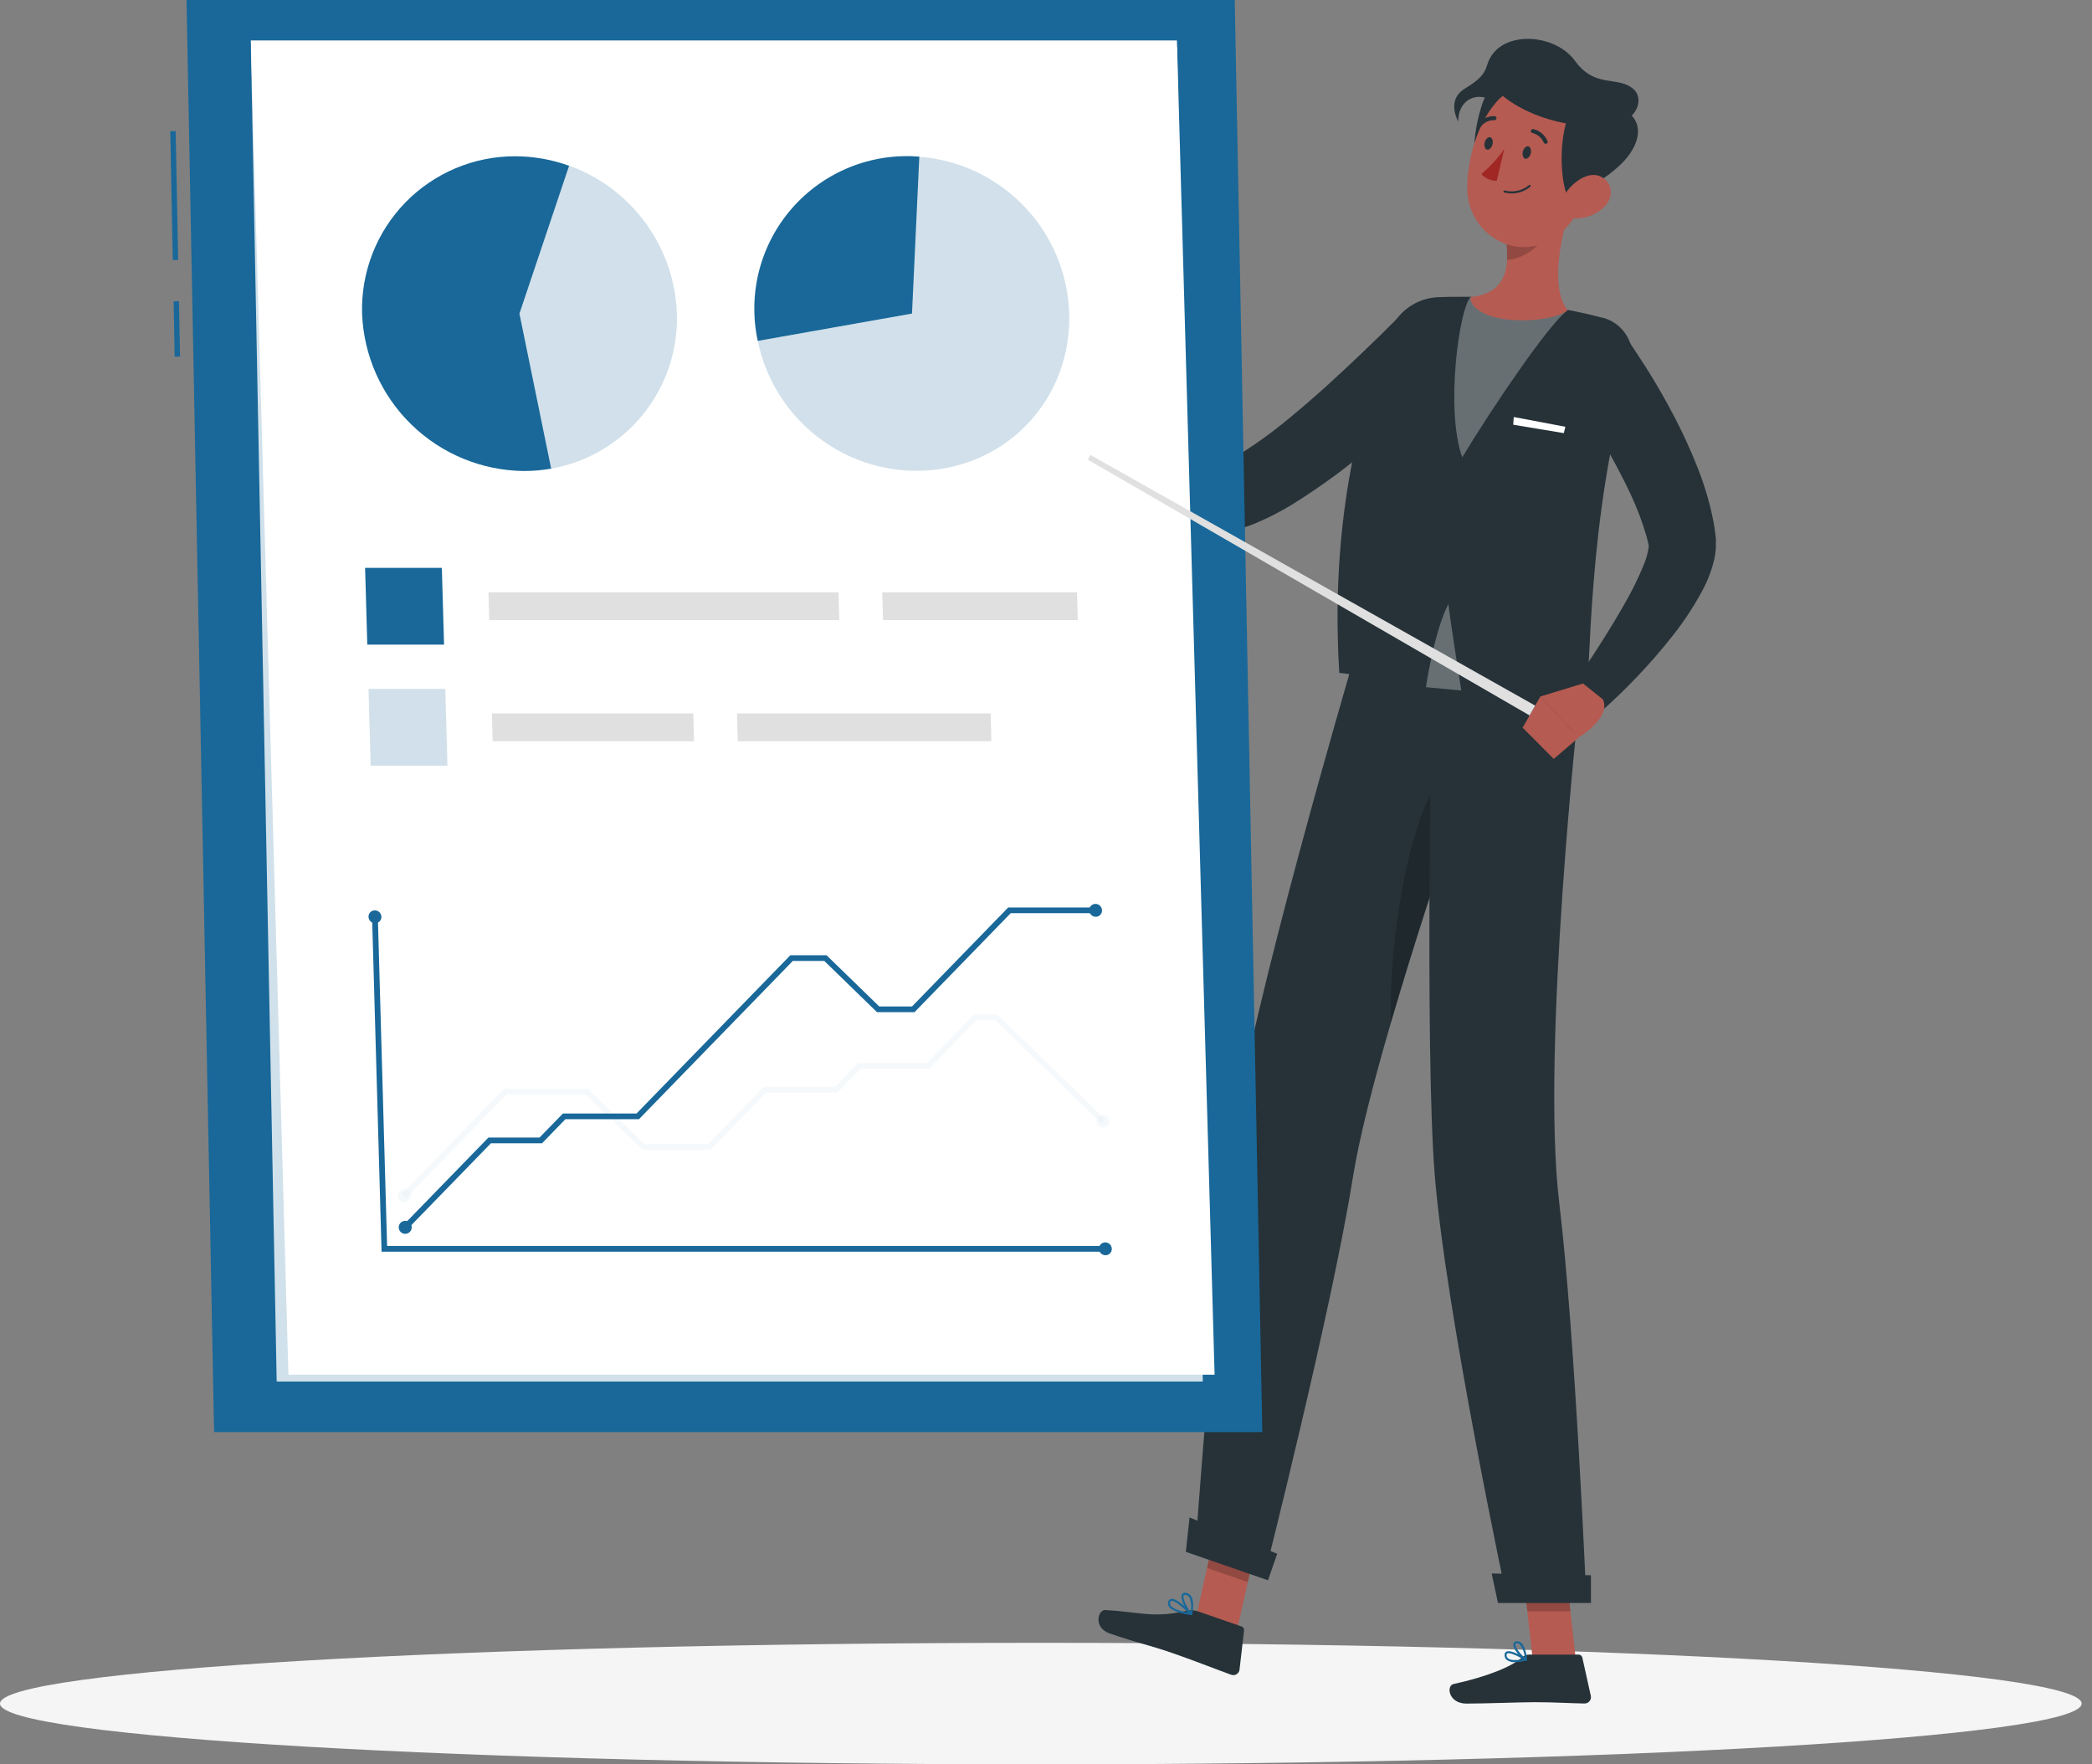
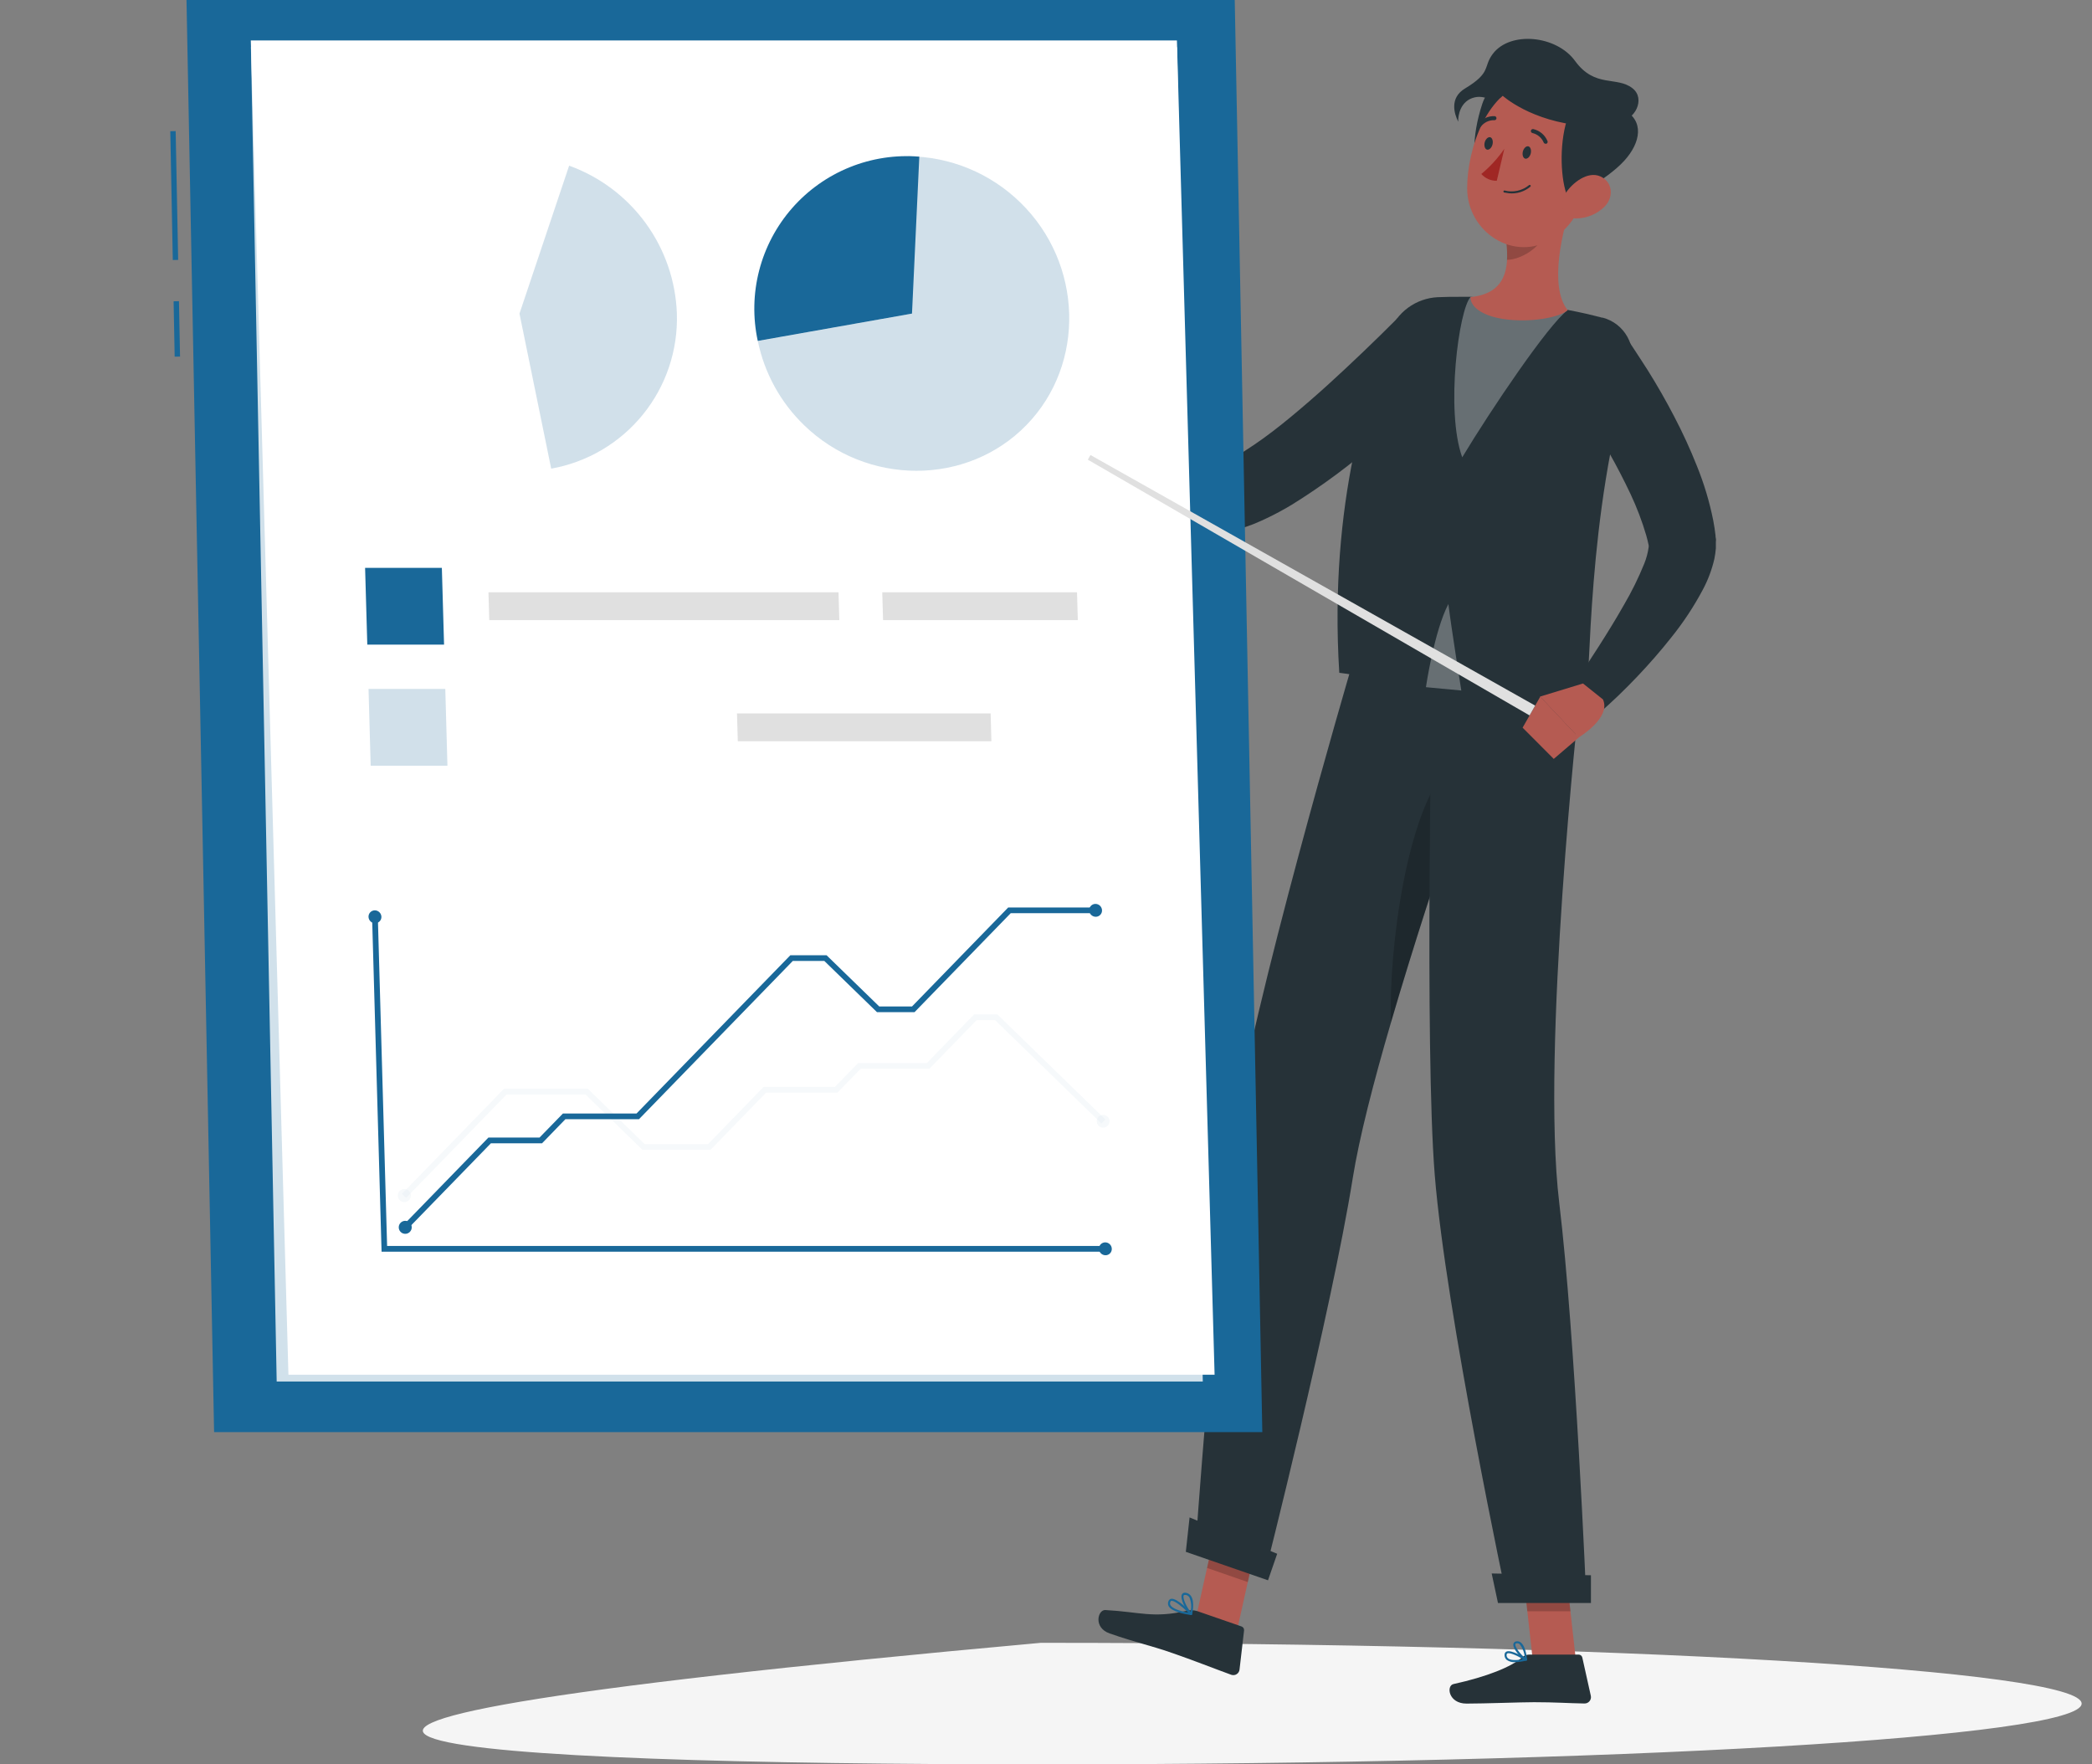
<svg xmlns="http://www.w3.org/2000/svg" width="166" height="140" viewBox="0 0 166 140" fill="none">
  <rect x="0" y="0" width="166" height="140" fill="#808080" stroke="none" />
-   <path d="M82.589 140C128.202 140 165.178 137.841 165.178 135.178C165.178 132.515 128.202 130.356 82.589 130.356C36.977 130.356 0 132.515 0 135.178C0 137.841 36.977 140 82.589 140Z" fill="#F5F5F5" />
+   <path d="M82.589 140C128.202 140 165.178 137.841 165.178 135.178C165.178 132.515 128.202 130.356 82.589 130.356C0 137.841 36.977 140 82.589 140Z" fill="#F5F5F5" />
  <path d="M98.175 129.3L94.942 128.18L96.671 120.402L99.904 121.522L98.175 129.3Z" fill="#B55B52" />
  <path d="M125.04 131.685H121.62L120.738 123.767H124.159L125.04 131.685Z" fill="#B55B52" />
  <path d="M121.351 131.289H125.266C125.334 131.289 125.399 131.313 125.452 131.355C125.505 131.398 125.541 131.457 125.556 131.523L126.233 134.565C126.248 134.639 126.247 134.715 126.229 134.789C126.21 134.862 126.176 134.93 126.127 134.988C126.079 135.046 126.018 135.093 125.95 135.124C125.881 135.156 125.806 135.171 125.73 135.17C124.389 135.148 123.413 135.067 121.722 135.067C120.683 135.067 117.803 135.178 116.368 135.178C114.932 135.178 114.745 133.76 115.333 133.628C117.965 133.053 119.95 132.26 120.793 131.498C120.948 131.363 121.146 131.289 121.351 131.289Z" fill="#263238" />
  <path d="M94.989 127.835L98.516 129.057C98.58 129.079 98.635 129.122 98.671 129.18C98.708 129.237 98.723 129.305 98.716 129.373L98.358 132.465C98.352 132.541 98.329 132.614 98.29 132.679C98.251 132.745 98.197 132.8 98.133 132.841C98.069 132.883 97.997 132.908 97.921 132.917C97.846 132.926 97.769 132.917 97.698 132.891C96.42 132.427 94.618 131.715 93.012 131.162C91.142 130.514 90.252 130.374 88.058 129.615C86.734 129.155 87.108 127.724 87.709 127.754C90.444 127.903 91.47 128.418 94.12 127.826C94.405 127.749 94.705 127.752 94.989 127.835Z" fill="#263238" />
  <path d="M115.239 29.332C114.268 30.371 113.323 31.317 112.326 32.267C111.329 33.217 110.324 34.128 109.28 35.031C107.165 36.885 104.901 38.562 102.512 40.045C101.871 40.433 101.212 40.788 100.535 41.11C100.19 41.28 99.82 41.438 99.449 41.591L98.865 41.804C98.661 41.872 98.439 41.936 98.218 41.996C96.469 42.45 94.626 42.39 92.911 41.821C91.374 41.301 89.962 40.471 88.762 39.38C88.2 38.88 87.677 38.337 87.198 37.757C86.96 37.472 86.734 37.174 86.521 36.871C86.308 36.569 86.121 36.275 85.895 35.9L88.246 34.115L88.919 34.652C89.158 34.84 89.401 35.014 89.644 35.189C90.123 35.528 90.621 35.841 91.134 36.126C92.058 36.651 93.068 37.01 94.116 37.187C94.979 37.318 95.861 37.216 96.672 36.893L96.974 36.765L97.315 36.607C97.549 36.488 97.784 36.373 98.031 36.228C98.516 35.96 99.006 35.632 99.504 35.3C100.497 34.627 101.485 33.864 102.456 33.059C103.427 32.254 104.39 31.419 105.344 30.554C106.298 29.69 107.236 28.808 108.168 27.918C109.101 27.027 110.043 26.103 110.916 25.226L115.239 29.332Z" fill="#263238" />
  <path d="M88.267 34.384L86.138 31.074L84.008 35.206C84.008 35.206 86.478 37.808 87.701 36.62L88.267 34.384Z" fill="#B55B52" />
  <path d="M83.56 30.508L82.415 33.417L83.974 35.206L86.12 31.074L83.56 30.508Z" fill="#B55B52" />
  <path opacity="0.2" d="M96.671 120.406L95.781 124.414L99.014 125.535L99.904 121.522L96.671 120.406Z" fill="black" />
  <path opacity="0.2" d="M124.159 123.771H120.738L121.194 127.852H124.615L124.159 123.771Z" fill="black" />
  <path d="M129.389 29.2C125.892 41.033 126.263 53.594 125.803 56.146C123.145 55.792 111.746 54.123 106.272 53.386C105.421 39.678 108.726 30.495 110.225 26.418C110.519 25.618 111.042 24.922 111.729 24.417C112.416 23.912 113.237 23.622 114.089 23.581H114.136C114.638 23.56 115.179 23.547 115.742 23.552C116.052 23.552 116.368 23.552 116.687 23.552C119.273 23.75 121.846 24.097 124.393 24.591C124.874 24.68 125.364 24.783 125.837 24.889C126.31 24.996 126.689 25.098 127.115 25.204H127.17C127.583 25.312 127.97 25.503 128.308 25.765C128.646 26.027 128.926 26.354 129.134 26.728C129.341 27.101 129.471 27.513 129.515 27.938C129.559 28.363 129.516 28.792 129.389 29.2Z" fill="#263238" />
-   <path d="M120.116 33.089L120.074 33.702L124.086 34.367L124.214 33.864L120.116 33.089Z" fill="white" />
  <path opacity="0.3" d="M116.687 23.573C115.767 24.536 114.685 32.561 116.027 36.288C118.293 32.527 122.843 25.771 124.389 24.612C121.844 24.119 119.272 23.772 116.687 23.573Z" fill="white" />
  <path d="M124.797 15.833C123.979 18.244 122.88 22.721 124.393 24.608C123.822 25.17 121.454 25.643 119.281 25.311C117.496 25.038 116.644 24.263 116.691 23.573C119.545 23.283 119.75 21.221 119.528 19.232L124.797 15.833Z" fill="#B55B52" />
  <path opacity="0.2" d="M122.629 17.217L119.528 19.215C119.585 19.68 119.602 20.149 119.579 20.616C120.657 20.616 122.263 19.641 122.527 18.55C122.64 18.116 122.675 17.664 122.629 17.217Z" fill="black" />
  <path d="M117.381 14.133C116.904 13.052 116.725 10.943 117.624 8.225C118.357 6.01 120.678 6.726 122.284 7.114C123.89 7.501 123.298 9.669 122.131 11.25C120.878 12.932 117.381 14.133 117.381 14.133Z" fill="#263238" />
  <path d="M126.685 12.421C125.705 15.671 125.3 17.622 123.234 18.921C120.133 20.876 116.419 18.41 116.419 14.934C116.419 11.803 118.008 7.016 121.53 6.466C122.31 6.34 123.108 6.414 123.85 6.684C124.592 6.953 125.253 7.408 125.77 8.005C126.286 8.602 126.642 9.321 126.802 10.094C126.962 10.867 126.922 11.668 126.685 12.421Z" fill="#B55B52" />
  <path d="M124.482 15.807C123.911 14.772 123.681 12.05 124.227 9.903C124.652 8.276 127.302 7.906 128.771 8.66C130.522 9.558 130.194 11.322 128.878 12.762C127.455 14.321 124.482 15.807 124.482 15.807Z" fill="#263238" />
  <path d="M128.422 9.657C129.734 9.58 130.603 7.838 129.538 7.003C128.286 6.023 126.557 7.003 124.981 4.835C123.503 2.799 119.835 2.445 118.455 4.272C117.663 5.324 118.37 5.746 116.244 7.024C115.005 7.77 115.392 9.035 115.712 9.657C115.678 9.188 115.874 7.982 117.028 7.723C117.995 7.505 118.566 8.34 119.23 7.591C119.23 7.591 121.479 9.657 125.739 9.985C128.111 10.168 128.422 9.657 128.422 9.657Z" fill="#263238" />
  <path d="M127.316 16.404C126.706 17.002 125.886 17.336 125.032 17.332C123.904 17.332 123.657 16.225 124.236 15.326C124.76 14.517 125.978 13.546 126.988 13.997C127.997 14.449 128.057 15.663 127.316 16.404Z" fill="#B55B52" />
  <path d="M94.827 123.247L100.301 125.138C100.301 125.138 105.659 104.019 107.338 93.498C107.849 90.295 108.99 85.865 110.37 81.145C112.113 75.182 114.204 68.758 115.946 63.728C117.757 58.429 119.115 54.684 119.115 54.684L107.188 53.079C107.188 53.079 99.227 80.165 97.817 90.508C96.39 101.25 94.827 123.247 94.827 123.247Z" fill="#263238" />
  <path opacity="0.2" d="M110.37 81.137C112.112 75.174 114.204 68.75 115.946 63.72L114.877 60.959C111.678 64.299 110.179 75.169 110.37 81.137Z" fill="black" />
  <path d="M113.629 53.935C113.629 53.935 113.041 83.233 113.846 93.217C114.724 104.151 119.614 127.064 119.614 127.064H125.88C125.88 127.064 125.006 106.047 123.724 95.428C122.263 83.331 125.326 55.511 125.326 55.511L113.629 53.935Z" fill="#263238" />
  <path d="M118.864 127.196H126.241V124.994L118.365 124.853L118.864 127.196Z" fill="#263238" />
  <path d="M94.095 123.136L100.616 125.394L101.345 123.29L94.393 120.406L94.095 123.136Z" fill="#263238" />
  <path d="M121.466 12.166C121.403 12.434 121.211 12.617 121.041 12.592C120.87 12.566 120.772 12.302 120.836 12.034C120.9 11.765 121.092 11.582 121.262 11.608C121.432 11.633 121.53 11.897 121.466 12.166Z" fill="#263238" />
  <path d="M118.433 11.45C118.37 11.718 118.178 11.905 118.007 11.876C117.837 11.846 117.743 11.582 117.807 11.313C117.871 11.045 118.063 10.862 118.233 10.887C118.404 10.913 118.497 11.181 118.433 11.45Z" fill="#263238" />
  <path d="M119.367 11.812C118.853 12.557 118.24 13.228 117.543 13.806C117.696 13.979 117.885 14.118 118.097 14.211C118.309 14.305 118.539 14.351 118.77 14.347L119.367 11.812Z" fill="#A02724" />
  <path d="M119.733 15.335C120.038 15.367 120.345 15.336 120.638 15.246C120.931 15.156 121.203 15.008 121.437 14.811C121.453 14.796 121.462 14.776 121.463 14.754C121.464 14.733 121.456 14.712 121.441 14.696C121.426 14.68 121.406 14.671 121.384 14.67C121.363 14.669 121.342 14.677 121.326 14.692C121.061 14.91 120.748 15.062 120.412 15.136C120.077 15.21 119.729 15.204 119.396 15.118C119.386 15.115 119.375 15.115 119.365 15.116C119.354 15.118 119.344 15.121 119.335 15.127C119.326 15.133 119.318 15.14 119.312 15.149C119.305 15.157 119.301 15.167 119.298 15.177C119.294 15.198 119.298 15.22 119.309 15.238C119.32 15.256 119.338 15.269 119.358 15.275C119.499 15.301 119.618 15.322 119.733 15.335Z" fill="#263238" />
  <path d="M122.63 11.403C122.656 11.412 122.684 11.412 122.711 11.403C122.73 11.395 122.748 11.383 122.763 11.367C122.778 11.352 122.789 11.334 122.797 11.314C122.804 11.294 122.808 11.273 122.807 11.252C122.806 11.23 122.801 11.21 122.792 11.19C122.693 10.953 122.539 10.743 122.343 10.578C122.147 10.412 121.913 10.297 121.663 10.241C121.642 10.237 121.62 10.237 121.599 10.242C121.579 10.247 121.559 10.255 121.542 10.268C121.524 10.28 121.509 10.295 121.498 10.313C121.487 10.331 121.479 10.351 121.475 10.373C121.469 10.415 121.48 10.459 121.505 10.494C121.531 10.529 121.569 10.553 121.612 10.56C121.809 10.607 121.993 10.701 122.147 10.834C122.301 10.966 122.421 11.134 122.498 11.322C122.511 11.346 122.53 11.366 122.553 11.38C122.576 11.394 122.603 11.402 122.63 11.403Z" fill="#263238" />
  <path d="M117.368 10.1C117.396 10.103 117.423 10.099 117.449 10.089C117.474 10.078 117.496 10.062 117.513 10.04C117.637 9.878 117.797 9.748 117.981 9.661C118.164 9.573 118.366 9.531 118.57 9.537C118.591 9.54 118.612 9.538 118.632 9.532C118.653 9.526 118.671 9.516 118.688 9.502C118.704 9.489 118.717 9.472 118.727 9.453C118.737 9.434 118.743 9.414 118.744 9.393C118.748 9.351 118.736 9.309 118.709 9.275C118.683 9.242 118.645 9.22 118.604 9.214C118.346 9.204 118.09 9.257 117.856 9.366C117.623 9.476 117.419 9.64 117.262 9.844C117.248 9.861 117.238 9.88 117.231 9.9C117.225 9.921 117.222 9.942 117.224 9.964C117.226 9.985 117.233 10.006 117.243 10.025C117.253 10.044 117.267 10.061 117.283 10.074C117.309 10.09 117.338 10.099 117.368 10.1Z" fill="#263238" />
  <path d="M120.214 131.89C120.516 131.881 120.816 131.84 121.109 131.766C121.125 131.762 121.14 131.754 121.151 131.742C121.162 131.73 121.17 131.715 121.173 131.698C121.174 131.683 121.171 131.667 121.165 131.653C121.158 131.638 121.147 131.626 121.135 131.617C121.011 131.541 119.908 130.863 119.529 131.055C119.487 131.077 119.452 131.11 119.427 131.151C119.402 131.191 119.389 131.238 119.388 131.285C119.38 131.364 119.392 131.445 119.421 131.519C119.451 131.593 119.498 131.659 119.559 131.711C119.751 131.842 119.982 131.905 120.214 131.89ZM120.875 131.651C120.295 131.766 119.848 131.745 119.661 131.587C119.62 131.552 119.588 131.507 119.568 131.457C119.549 131.406 119.543 131.352 119.55 131.298C119.549 131.278 119.553 131.259 119.562 131.242C119.571 131.224 119.584 131.21 119.601 131.2C119.797 131.098 120.427 131.392 120.875 131.668V131.651Z" fill="#196899" />
  <path d="M121.092 131.767C121.106 131.77 121.12 131.77 121.134 131.767C121.146 131.759 121.156 131.748 121.163 131.735C121.169 131.723 121.173 131.708 121.173 131.694C121.173 131.652 121.087 130.663 120.687 130.34C120.64 130.298 120.585 130.268 120.526 130.25C120.466 130.233 120.403 130.228 120.342 130.237C120.282 130.237 120.223 130.258 120.177 130.296C120.13 130.334 120.098 130.387 120.086 130.446C120.014 130.829 120.7 131.579 121.053 131.771L121.092 131.767ZM120.402 130.391C120.47 130.39 120.535 130.416 120.585 130.463C120.825 130.77 120.967 131.143 120.989 131.532C120.64 131.264 120.201 130.68 120.244 130.476C120.244 130.455 120.244 130.403 120.363 130.391H120.402Z" fill="#196899" />
  <path d="M94.516 128.15C94.531 128.15 94.545 128.147 94.558 128.139C94.571 128.131 94.581 128.121 94.588 128.108C94.597 128.094 94.602 128.077 94.602 128.061C94.602 128.044 94.597 128.028 94.588 128.014C94.469 127.89 93.395 126.779 92.927 126.864C92.884 126.872 92.843 126.89 92.809 126.918C92.775 126.945 92.748 126.981 92.731 127.021C92.697 127.087 92.679 127.16 92.679 127.234C92.679 127.309 92.697 127.382 92.731 127.447C92.978 127.873 93.949 128.078 94.503 128.154L94.516 128.15ZM92.974 127.021C93.246 127.021 93.86 127.533 94.286 127.954C93.532 127.826 93.008 127.609 92.876 127.366C92.853 127.324 92.841 127.276 92.841 127.228C92.841 127.18 92.853 127.132 92.876 127.09C92.881 127.072 92.89 127.056 92.904 127.044C92.918 127.032 92.934 127.024 92.953 127.021H92.974Z" fill="#196899" />
  <path d="M94.516 128.15H94.538C94.552 128.146 94.564 128.138 94.575 128.128C94.585 128.117 94.593 128.105 94.597 128.091C94.597 128.052 94.819 127.154 94.525 126.672C94.484 126.603 94.429 126.543 94.364 126.495C94.299 126.447 94.224 126.413 94.146 126.395C93.928 126.344 93.831 126.429 93.788 126.51C93.6 126.855 94.133 127.818 94.461 128.129C94.468 128.136 94.477 128.142 94.486 128.146C94.496 128.149 94.506 128.151 94.516 128.15ZM94.026 126.557H94.107C94.165 126.57 94.22 126.595 94.267 126.63C94.315 126.665 94.355 126.71 94.384 126.762C94.531 127.124 94.561 127.523 94.469 127.903C94.154 127.528 93.818 126.796 93.928 126.591C93.94 126.577 93.955 126.566 93.973 126.56C93.99 126.554 94.009 126.553 94.026 126.557Z" fill="#196899" />
  <path d="M128.38 25.881C128.836 26.495 129.232 27.04 129.615 27.632C129.999 28.224 130.382 28.799 130.757 29.391C131.498 30.575 132.195 31.795 132.848 33.05C133.514 34.32 134.113 35.624 134.642 36.956C135.212 38.357 135.648 39.809 135.945 41.293C136.022 41.684 136.081 42.089 136.128 42.498C136.128 42.528 136.128 42.656 136.154 42.737C136.179 42.818 136.154 42.924 136.154 43.005C136.154 43.18 136.154 43.346 136.154 43.499C136.132 43.785 136.092 44.07 136.034 44.351C135.834 45.219 135.517 46.055 135.093 46.839C134.395 48.143 133.578 49.381 132.652 50.536C131.771 51.652 130.855 52.7 129.901 53.701C128.946 54.702 127.967 55.656 126.898 56.58L124.7 54.608C126.135 52.419 127.617 50.195 128.87 47.98C129.482 46.936 130.017 45.848 130.471 44.726C130.642 44.305 130.759 43.864 130.821 43.414C130.828 43.364 130.828 43.314 130.821 43.265C130.821 43.265 130.821 43.303 130.821 43.265C130.765 43.013 130.71 42.758 130.633 42.494C130.302 41.367 129.885 40.268 129.385 39.205C128.861 38.098 128.286 36.978 127.656 35.874C127.025 34.771 126.378 33.676 125.684 32.586C125.343 32.046 124.995 31.507 124.64 30.967L123.588 29.404L128.38 25.881Z" fill="#263238" />
  <path d="M125.611 54.233L122.203 55.273L125.262 58.519C125.262 58.519 127.864 56.968 127.195 55.498L125.611 54.233Z" fill="#B55B52" />
  <path d="M120.819 57.739L123.29 60.218L125.279 58.518L122.221 55.277L120.819 57.739Z" fill="#B55B52" />
  <path opacity="0.3" d="M113.147 54.527C113.147 54.527 113.799 50.089 114.928 47.929C115.162 49.821 115.955 54.791 115.955 54.791L113.147 54.527Z" fill="white" />
  <path d="M13.939 10.403L13.513 10.411L13.711 20.632L14.137 20.624L13.939 10.403Z" fill="#196899" />
  <path d="M14.201 23.899L13.775 23.907L13.86 28.302L14.286 28.294L14.201 23.899Z" fill="#196899" />
  <path d="M97.976 0H14.799L16.988 113.637H100.165L97.976 0Z" fill="#196899" />
  <path opacity="0.8" d="M93.401 3.74H19.91L21.955 109.621H95.441L93.401 3.74Z" fill="white" />
  <path d="M93.388 3.208H19.901L22.887 109.084H96.378L93.388 3.208Z" fill="white" />
  <path opacity="0.2" d="M41.221 24.884L45.161 13.145C47.595 14.025 49.71 15.613 51.234 17.705C52.757 19.797 53.62 22.298 53.71 24.884C53.803 27.791 52.847 30.634 51.015 32.893C49.184 35.152 46.601 36.676 43.738 37.186L41.221 24.884Z" fill="#196899" />
-   <path d="M41.22 24.884L43.738 37.186C43.023 37.31 42.299 37.373 41.574 37.374C38.239 37.34 35.045 36.024 32.654 33.699C30.262 31.374 28.858 28.217 28.731 24.884C28.684 23.262 28.963 21.646 29.552 20.132C30.14 18.619 31.027 17.24 32.158 16.075C33.29 14.911 34.644 13.986 36.14 13.354C37.636 12.723 39.243 12.398 40.867 12.4C42.331 12.401 43.783 12.656 45.16 13.154L41.22 24.884Z" fill="#196899" />
  <path opacity="0.2" d="M72.367 24.884L72.056 12.4C75.383 12.424 78.572 13.736 80.954 16.059C85.938 20.906 86.164 28.88 81.453 33.723C76.741 38.566 68.772 38.571 63.788 33.723C61.929 31.919 60.656 29.598 60.133 27.061L72.367 24.884Z" fill="#196899" />
  <path d="M72.367 24.884L60.129 27.053C59.729 25.205 59.767 23.29 60.241 21.459C60.714 19.629 61.61 17.935 62.856 16.514C64.102 15.092 65.664 13.982 67.416 13.273C69.168 12.564 71.062 12.275 72.947 12.43L72.367 24.884Z" fill="#196899" />
  <path d="M87.727 99.321H30.278L29.524 72.724L29.98 72.72L30.717 98.865H87.714L87.727 99.321Z" fill="#196899" />
  <path d="M87.701 98.58C87.838 98.581 87.968 98.635 88.065 98.73C88.162 98.825 88.218 98.955 88.221 99.091C88.223 99.157 88.212 99.224 88.188 99.286C88.164 99.348 88.128 99.405 88.081 99.453C88.034 99.501 87.979 99.538 87.917 99.564C87.856 99.59 87.789 99.603 87.723 99.602C87.586 99.602 87.455 99.549 87.357 99.453C87.259 99.358 87.202 99.228 87.199 99.091C87.198 99.024 87.21 98.958 87.235 98.896C87.259 98.834 87.296 98.777 87.343 98.73C87.39 98.682 87.445 98.644 87.507 98.619C87.569 98.593 87.635 98.58 87.701 98.58Z" fill="#196899" />
  <path d="M30.265 72.741C30.259 72.605 30.201 72.476 30.103 72.382C30.004 72.287 29.873 72.234 29.737 72.234C29.67 72.235 29.604 72.249 29.543 72.275C29.482 72.302 29.427 72.34 29.381 72.388C29.335 72.436 29.299 72.493 29.275 72.555C29.251 72.617 29.24 72.683 29.242 72.75C29.246 72.886 29.303 73.016 29.401 73.111C29.499 73.205 29.63 73.258 29.766 73.257C29.833 73.257 29.899 73.243 29.961 73.217C30.023 73.191 30.078 73.153 30.125 73.105C30.172 73.057 30.208 73 30.232 72.937C30.256 72.875 30.267 72.808 30.265 72.741Z" fill="#196899" />
  <path d="M32.297 97.566L31.969 97.247L38.755 90.265H42.81L44.667 88.357H50.507L62.711 75.8H65.59L69.769 79.863H72.367L80 72.008H86.956L86.965 72.46H80.201L72.567 80.315H69.59L65.411 76.251H62.907L50.703 88.808H44.863L43.01 90.721H38.951L32.297 97.566Z" fill="#196899" />
  <path d="M32.523 97.749C32.451 97.822 32.359 97.871 32.259 97.892C32.159 97.912 32.055 97.902 31.96 97.864C31.866 97.825 31.785 97.759 31.728 97.674C31.671 97.589 31.641 97.489 31.641 97.387C31.641 97.284 31.671 97.185 31.728 97.1C31.785 97.015 31.866 96.949 31.96 96.91C32.055 96.871 32.159 96.861 32.259 96.882C32.359 96.902 32.451 96.952 32.523 97.025C32.618 97.121 32.671 97.251 32.671 97.387C32.671 97.522 32.618 97.652 32.523 97.749Z" fill="#196899" />
  <path d="M86.947 72.745C87.014 72.745 87.08 72.732 87.141 72.706C87.202 72.68 87.258 72.642 87.304 72.595C87.351 72.547 87.387 72.491 87.412 72.429C87.436 72.367 87.447 72.301 87.446 72.234C87.442 72.098 87.386 71.969 87.289 71.873C87.192 71.778 87.062 71.724 86.926 71.723C86.859 71.723 86.793 71.736 86.732 71.762C86.67 71.788 86.614 71.826 86.568 71.873C86.521 71.921 86.484 71.977 86.459 72.039C86.434 72.101 86.422 72.167 86.423 72.234C86.428 72.37 86.485 72.5 86.582 72.595C86.68 72.69 86.811 72.744 86.947 72.745Z" fill="#196899" />
  <g opacity="0.2">
    <path opacity="0.2" d="M32.224 95.048L31.896 94.729L39.994 86.393H46.643L51.15 90.78H56.189L60.589 86.248H66.246L68.09 84.353H73.547L77.299 80.489H79.14L87.706 88.825L87.395 89.144L78.961 80.945H77.495L73.743 84.808H68.29L66.446 86.704H60.785L56.385 91.232H50.975L46.464 86.849H40.194L32.224 95.048Z" fill="#196899" />
    <path opacity="0.2" d="M32.45 95.227C32.378 95.3 32.286 95.351 32.186 95.372C32.086 95.393 31.982 95.383 31.887 95.345C31.792 95.306 31.71 95.24 31.653 95.155C31.596 95.07 31.565 94.97 31.565 94.867C31.565 94.765 31.596 94.665 31.653 94.58C31.71 94.495 31.792 94.428 31.887 94.39C31.982 94.351 32.086 94.342 32.186 94.363C32.286 94.384 32.378 94.434 32.45 94.507C32.497 94.554 32.535 94.611 32.561 94.672C32.587 94.734 32.6 94.8 32.6 94.867C32.6 94.934 32.587 95 32.561 95.062C32.535 95.124 32.497 95.18 32.45 95.227Z" fill="#196899" />
    <path opacity="0.2" d="M87.177 89.332C87.249 89.402 87.339 89.449 87.437 89.468C87.535 89.487 87.636 89.476 87.728 89.437C87.82 89.399 87.899 89.334 87.954 89.251C88.01 89.167 88.039 89.07 88.039 88.97C88.039 88.87 88.01 88.773 87.954 88.689C87.899 88.606 87.82 88.541 87.728 88.503C87.636 88.464 87.535 88.453 87.437 88.472C87.339 88.491 87.249 88.538 87.177 88.608C87.082 88.704 87.029 88.835 87.029 88.97C87.029 89.106 87.082 89.236 87.177 89.332Z" fill="#196899" />
  </g>
  <path d="M35.236 51.149H29.145L28.97 45.058H35.061L35.236 51.149Z" fill="#196899" />
  <path d="M66.6 49.207H38.823L38.759 47H66.536L66.6 49.207Z" fill="#E0E0E0" />
  <path d="M85.525 49.207H70.071L70.007 47H85.461L85.525 49.207Z" fill="#E0E0E0" />
-   <path d="M55.073 58.816H39.091L39.032 56.61H55.01L55.073 58.816Z" fill="#E0E0E0" />
  <path d="M78.667 58.816H58.544L58.48 56.61H78.607L78.667 58.816Z" fill="#E0E0E0" />
  <path opacity="0.2" d="M35.504 60.759H29.413L29.243 54.667H35.334L35.504 60.759Z" fill="#196899" />
  <path d="M86.529 36.105L121.815 55.988L121.372 56.768L86.32 36.475L86.529 36.105Z" fill="#E0E0E0" />
</svg>